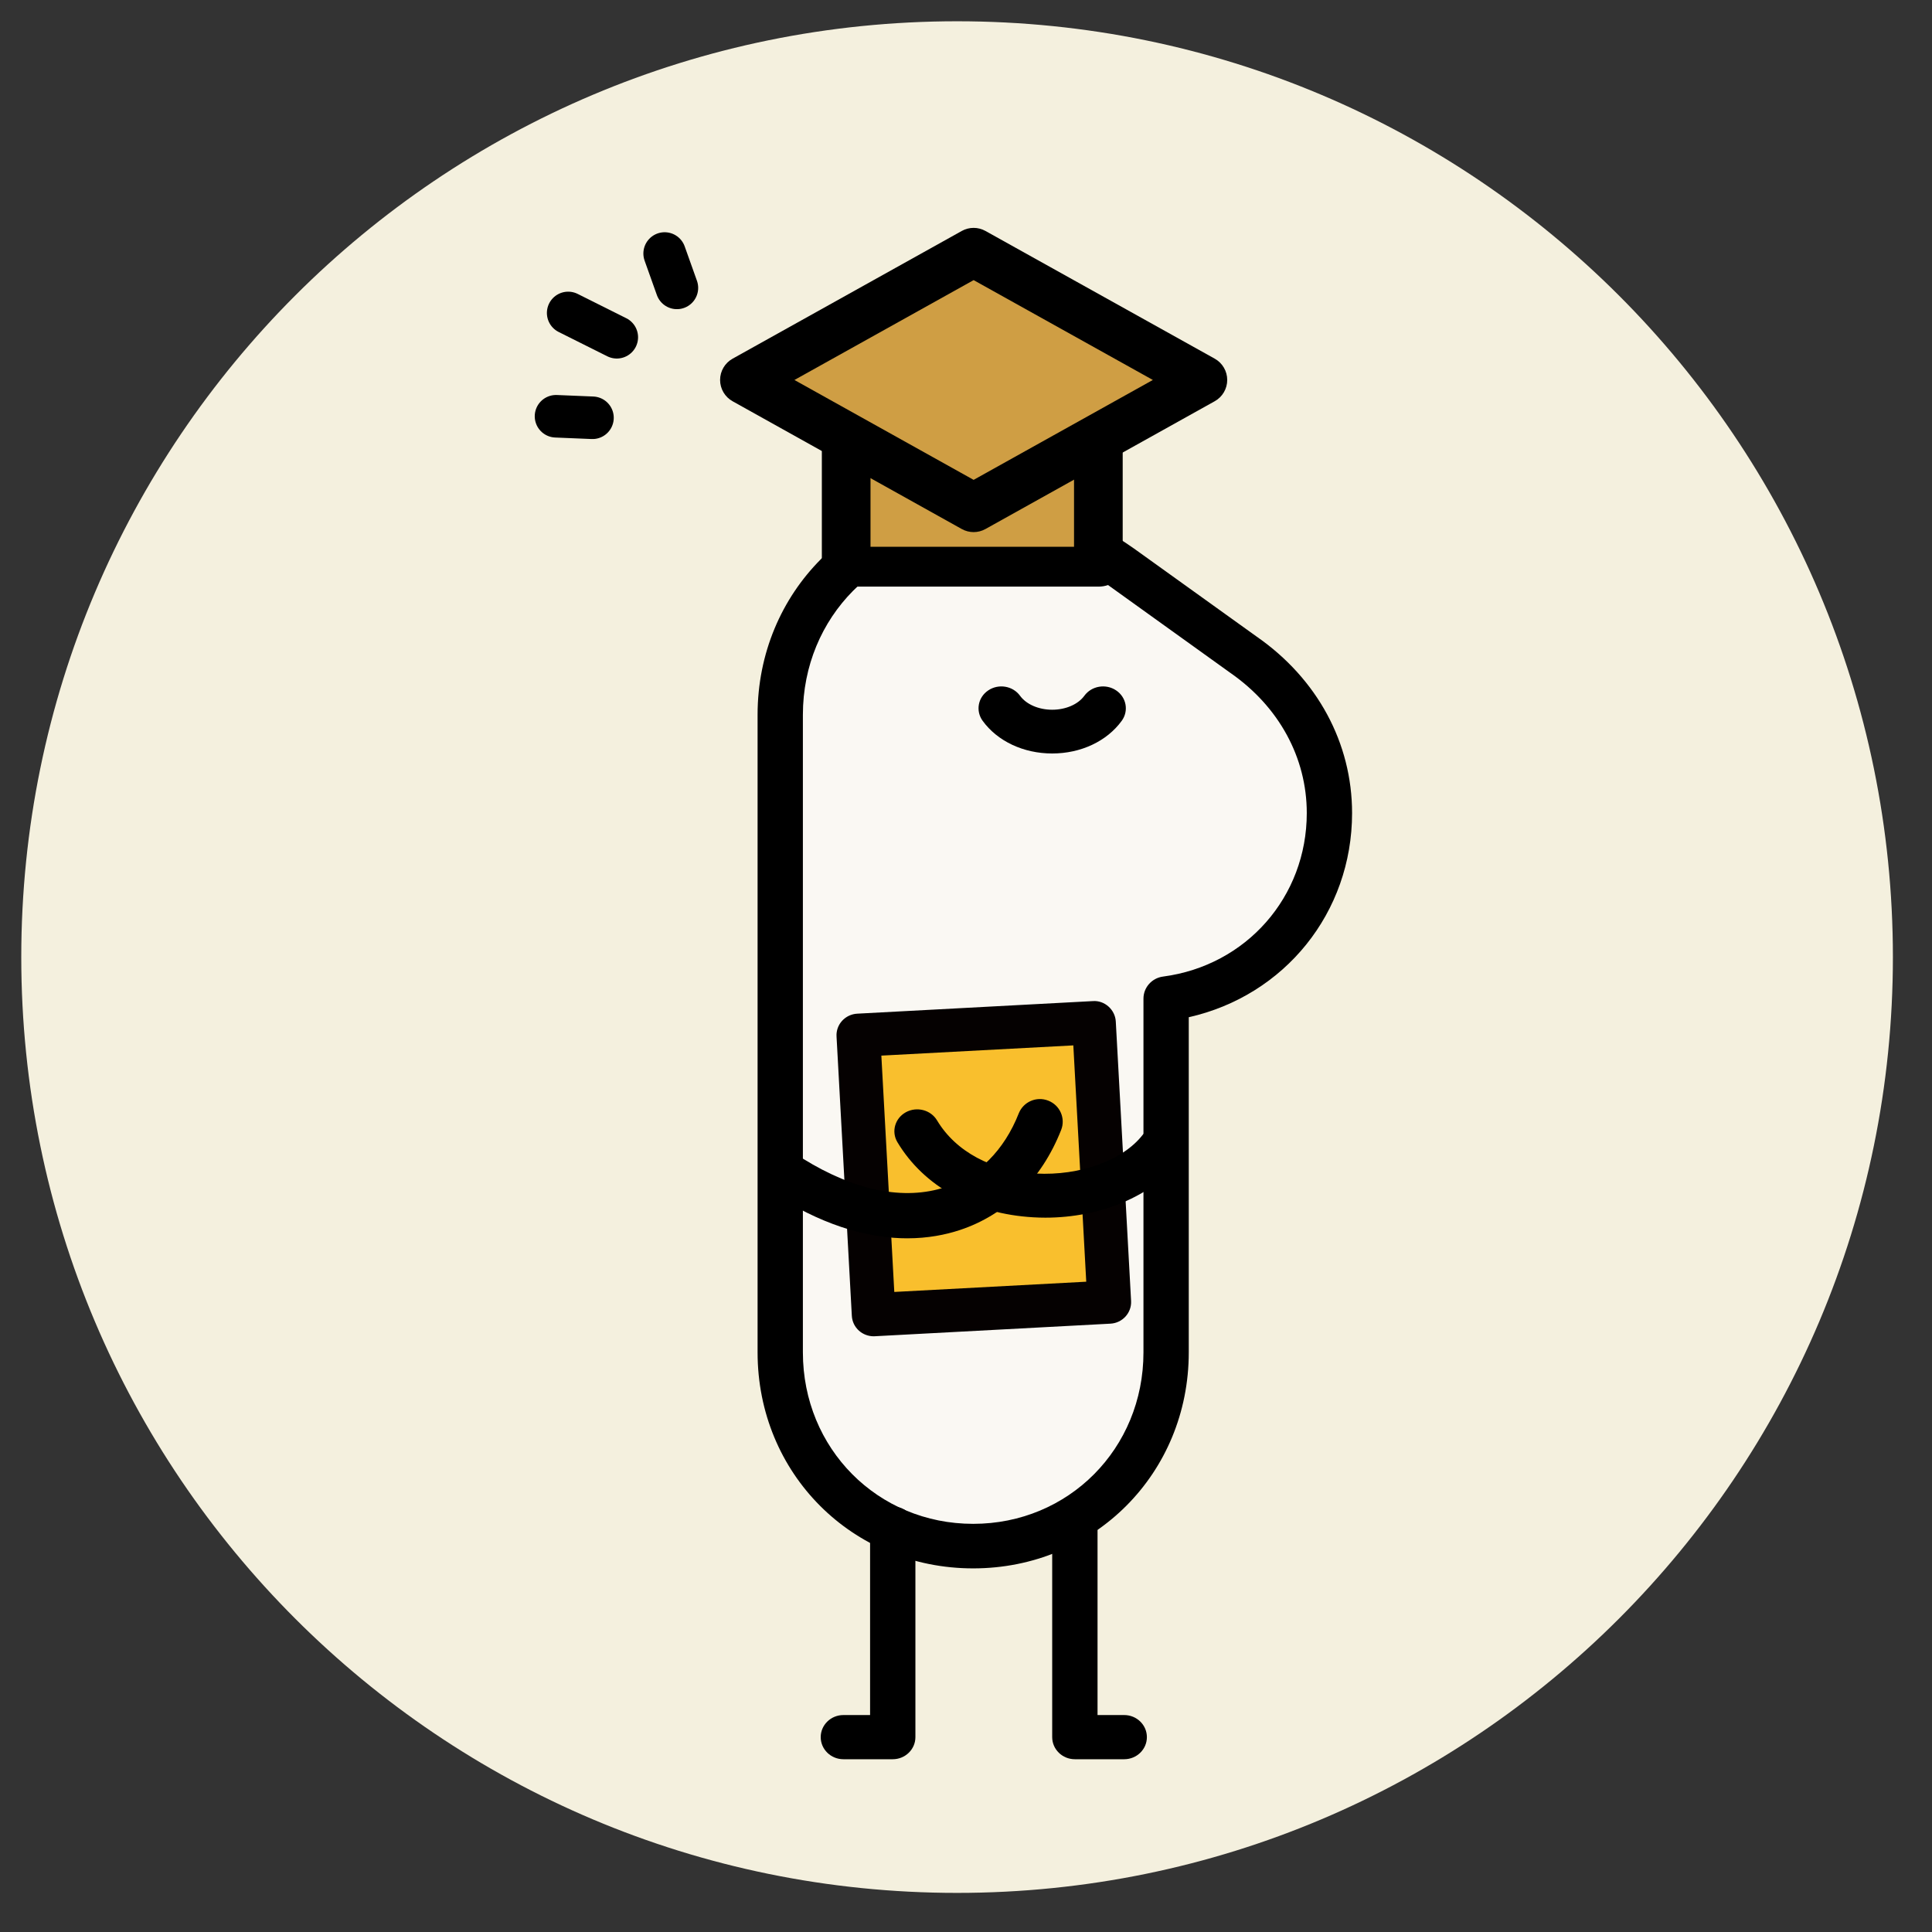
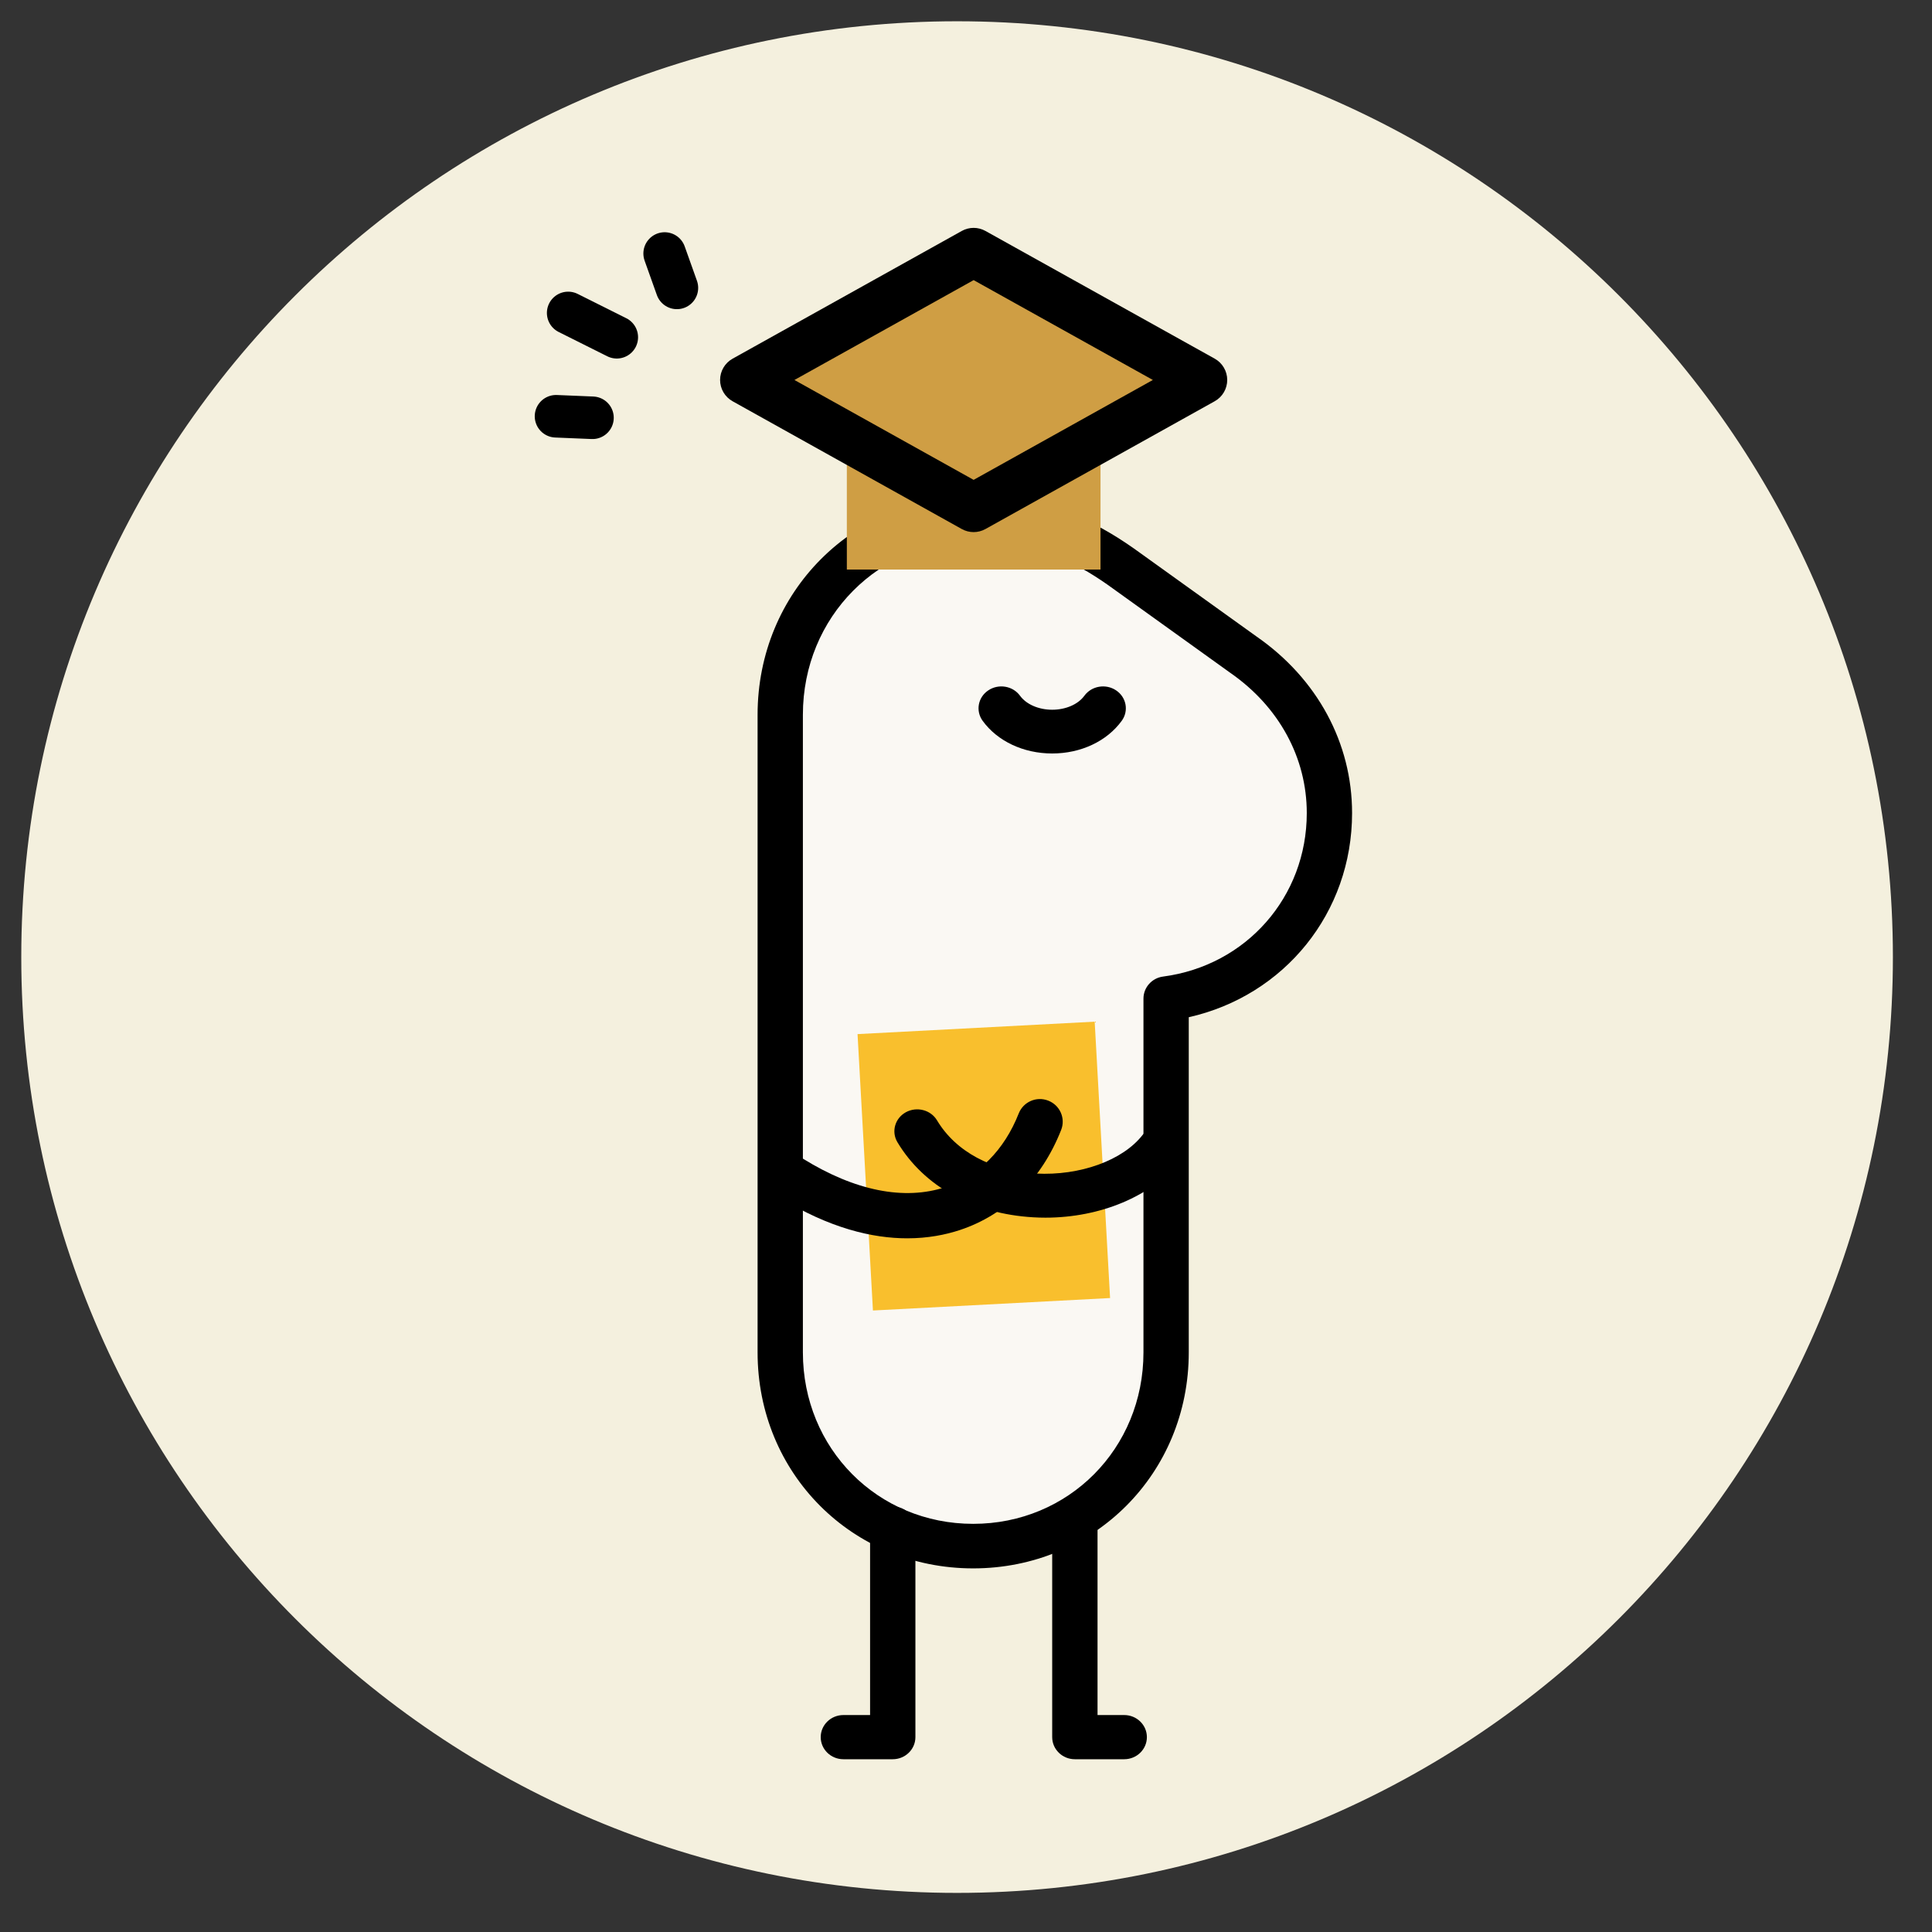
<svg xmlns="http://www.w3.org/2000/svg" xmlns:xlink="http://www.w3.org/1999/xlink" viewBox="0 0 96 96" version="1.1">
  <rect x="0" y="0" width="96" height="96" fill="#333333" stroke="none" />
  <defs>
    <path d="M46.5 93C72.181 93 93 72.181 93 46.5C93 20.819 72.181 0 46.5 0C20.819 0 0 20.819 0 46.5C0 72.181 20.819 93 46.5 93Z" id="path_1" />
    <clipPath id="mask_1">
      <use xlink:href="#path_1" />
    </clipPath>
  </defs>
  <g id="Group-12" transform="translate(1.057 1.057)">
    <g id="Mr-One-/-Teacher-Copy">
      <path d="M46.5 93C72.181 93 93 72.181 93 46.5C93 20.819 72.181 0 46.5 0C20.819 0 0 20.819 0 46.5C0 72.181 20.819 93 46.5 93Z" id="Mask" fill="#F4F0DE" stroke="none" />
      <g clip-path="url(#mask_1)">
        <g id="Mr-One-/-Teacher" transform="translate(34.724 10.266)">
          <g id="Group-14">
            <g id="Mr-One-/-Parent" transform="translate(1.863 13.303)">
              <g id="Group">
                <path d="M9.643 51.256C15.05 51.256 19.287 47.015 19.287 41.599L19.287 23.965C23.957 23.352 27.448 19.508 27.448 14.714C27.448 11.585 25.889 8.718 23.165 6.831L17.297 2.628C15.735 1.494 13.266 0 9.805 0C4.307 0 0 4.311 0 9.816L0 41.599C0 47.015 4.237 51.256 9.643 51.256" transform="translate(0.261 0.769)" id="Fill-1" fill="#FAF8F3" stroke="none" />
                <path d="M3.579 12.558L1.126 12.558C0.504 12.558 0 12.066 0 11.46L0 1.097C0 0.491 0.504 0 1.126 0C1.748 0 2.253 0.491 2.253 1.097L2.253 10.363L3.579 10.363C4.201 10.363 4.705 10.855 4.705 11.46C4.705 12.066 4.201 12.558 3.579 12.558" transform="translate(14.639 50.231)" id="Fill-3" fill="#000000" stroke="none" />
                <path d="M3.579 12.558L1.127 12.558C0.504 12.558 0 12.066 0 11.46C0 10.855 0.504 10.363 1.127 10.363L2.453 10.363L2.453 1.097C2.453 0.491 2.957 0 3.579 0C4.201 0 4.705 0.491 4.705 1.097L4.705 11.46C4.705 12.066 4.201 12.558 3.579 12.558" transform="translate(3.137 50.231)" id="Fill-5" fill="#000000" stroke="none" />
                <path d="M3.66 3.332C2.236 3.332 0.943 2.725 0.204 1.709C-0.154 1.216 -0.029 0.539 0.485 0.196C0.998 -0.148 1.705 -0.028 2.063 0.465C2.374 0.891 2.986 1.158 3.66 1.158C4.334 1.158 4.946 0.891 5.257 0.465C5.616 -0.028 6.323 -0.148 6.835 0.196C7.348 0.539 7.474 1.216 7.115 1.709C6.376 2.725 5.084 3.332 3.66 3.332" transform="translate(10.979 9.482)" id="Fill-7" fill="#000000" stroke="none" />
                <path d="M0.765 14.352L12.548 13.733L11.783 0L0 0.618L0.765 14.352Z" transform="translate(4.967 26.14)" id="Fill-9" fill="#F9BF2D" stroke="none" />
-                 <path d="M1.12 16.383C1.32 16.56 1.58 16.658 1.846 16.658C1.866 16.658 1.885 16.657 1.905 16.656L13.612 16.031C14.21 15.999 14.67 15.494 14.638 14.901L13.878 1.017C13.845 0.425 13.318 -0.043 12.735 0.003L1.028 0.628C0.74 0.644 0.47 0.772 0.278 0.983C0.085 1.194 -0.014 1.473 0.002 1.757L0.762 15.643C0.778 15.928 0.906 16.194 1.12 16.383ZM2.872 14.455L2.229 2.712L11.768 2.204L12.41 13.946L2.872 14.455Z" transform="translate(3.921 25.115)" id="Fill-11" fill="#050101" fill-rule="evenodd" stroke="none" />
                <path d="M7.505 5.382C7.305 5.382 7.105 5.376 6.903 5.364C3.93 5.193 1.468 3.832 0.151 1.632C-0.161 1.11 0.026 0.444 0.57 0.144C1.112 -0.153 1.806 0.024 2.119 0.546C3.049 2.1 4.842 3.063 7.04 3.19C9.21 3.306 11.344 2.544 12.334 1.272C12.71 0.789 13.42 0.69 13.922 1.05C14.424 1.41 14.527 2.093 14.153 2.574C12.801 4.312 10.238 5.382 7.505 5.382" transform="translate(6.797 30.497)" id="Fill-13" fill="#000000" stroke="none" />
                <path d="M6.915 6.92C5.194 6.92 3.045 6.425 0.533 4.872C0.003 4.543 -0.159 3.849 0.171 3.322C0.502 2.796 1.2 2.636 1.73 2.962C4.314 4.562 6.763 5.052 8.811 4.376C10.443 3.838 11.736 2.538 12.453 0.715C12.681 0.138 13.337 -0.15 13.919 0.079C14.501 0.304 14.789 0.957 14.561 1.535C13.594 3.991 11.806 5.758 9.524 6.51C8.818 6.743 7.943 6.92 6.915 6.92" transform="translate(0.523 29.985)" id="Fill-15" fill="#000000" stroke="none" />
                <path d="M0 10.891L0 42.573C0 48.591 4.705 53.306 10.713 53.306C16.719 53.306 21.425 48.591 21.425 42.573L21.425 25.919C26.182 24.848 29.54 20.726 29.54 15.774C29.54 12.296 27.814 9.103 24.805 7.011L18.986 2.833C17.317 1.619 14.654 0 10.873 0C4.776 0 0 4.784 0 10.891ZM2.251 42.573L2.251 10.891C2.251 6.024 6.038 2.212 10.873 2.212C13.988 2.212 16.234 3.584 17.653 4.616L23.492 8.809C25.91 10.489 27.289 13.024 27.289 15.774C27.289 19.936 24.286 23.353 20.149 23.899C19.59 23.972 19.174 24.441 19.174 24.995L19.174 42.573C19.174 47.351 15.457 51.093 10.713 51.093C5.967 51.093 2.251 47.351 2.251 42.573Z" id="Fill-17" fill="#000000" fill-rule="evenodd" stroke="none" />
              </g>
            </g>
            <g id="Group-3">
              <path d="M0 6.382L12.605 6.382L12.605 0L0 0L0 6.382Z" transform="translate(6.298 10.597)" id="Fill-15" fill="#CF9E44" stroke="none" />
-               <path d="M1.203 8.363L13.746 8.363C14.41 8.363 14.949 7.929 14.949 7.395L14.949 0.968C14.949 0.433 14.41 0 13.746 0L1.203 0C0.539 0 0 0.433 0 0.968L0 7.395C0 7.929 0.539 8.363 1.203 8.363ZM12.531 6.382L2.418 6.382L2.418 1.981L12.531 1.981L12.531 6.382Z" transform="translate(5.056 9.463)" id="Fill-17" fill="#000000" fill-rule="evenodd" stroke="none" />
              <path d="M11.388 12.696L0 6.347L11.388 0L22.78 6.346L11.388 12.696Z" transform="translate(1.209 1.21)" id="Fill-18" fill="#CF9E44" stroke="none" />
              <path d="M0.621 8.615L12.009 14.964C12.192 15.066 12.395 15.117 12.598 15.117C12.8 15.117 13.003 15.066 13.186 14.964L24.578 8.614C24.961 8.401 25.199 7.996 25.199 7.557C25.199 7.118 24.961 6.713 24.578 6.499L13.186 0.153C12.82 -0.051 12.375 -0.051 12.009 0.153L0.621 6.5C0.238 6.714 0 7.118 0 7.558C0 7.997 0.238 8.401 0.621 8.615ZM12.598 12.521L3.694 7.558L12.598 2.596L21.504 7.557L12.598 12.521Z" id="Fill-19" fill="#000000" fill-rule="evenodd" stroke="none" />
            </g>
          </g>
        </g>
      </g>
    </g>
    <g id="Group-33" transform="translate(26.571 11.474)">
      <path d="M0 0L2.416 1.208" transform="translate(0.604 3.019)" id="Path-4" fill="none" stroke="#000000" stroke-width="2.114" stroke-linecap="round" stroke-linejoin="round" />
      <path d="M0 0.302L1.812 0.377" transform="translate(0 7.851)" id="Path-4-Copy-2" fill="none" stroke="#000000" stroke-width="2.114" stroke-linecap="round" stroke-linejoin="round" />
      <path d="M0 0L0.609 1.708" transform="translate(5.398 0.066)" id="Path-4-Copy-2" fill="none" stroke="#000000" stroke-width="2.114" stroke-linecap="round" stroke-linejoin="round" />
    </g>
  </g>
</svg>